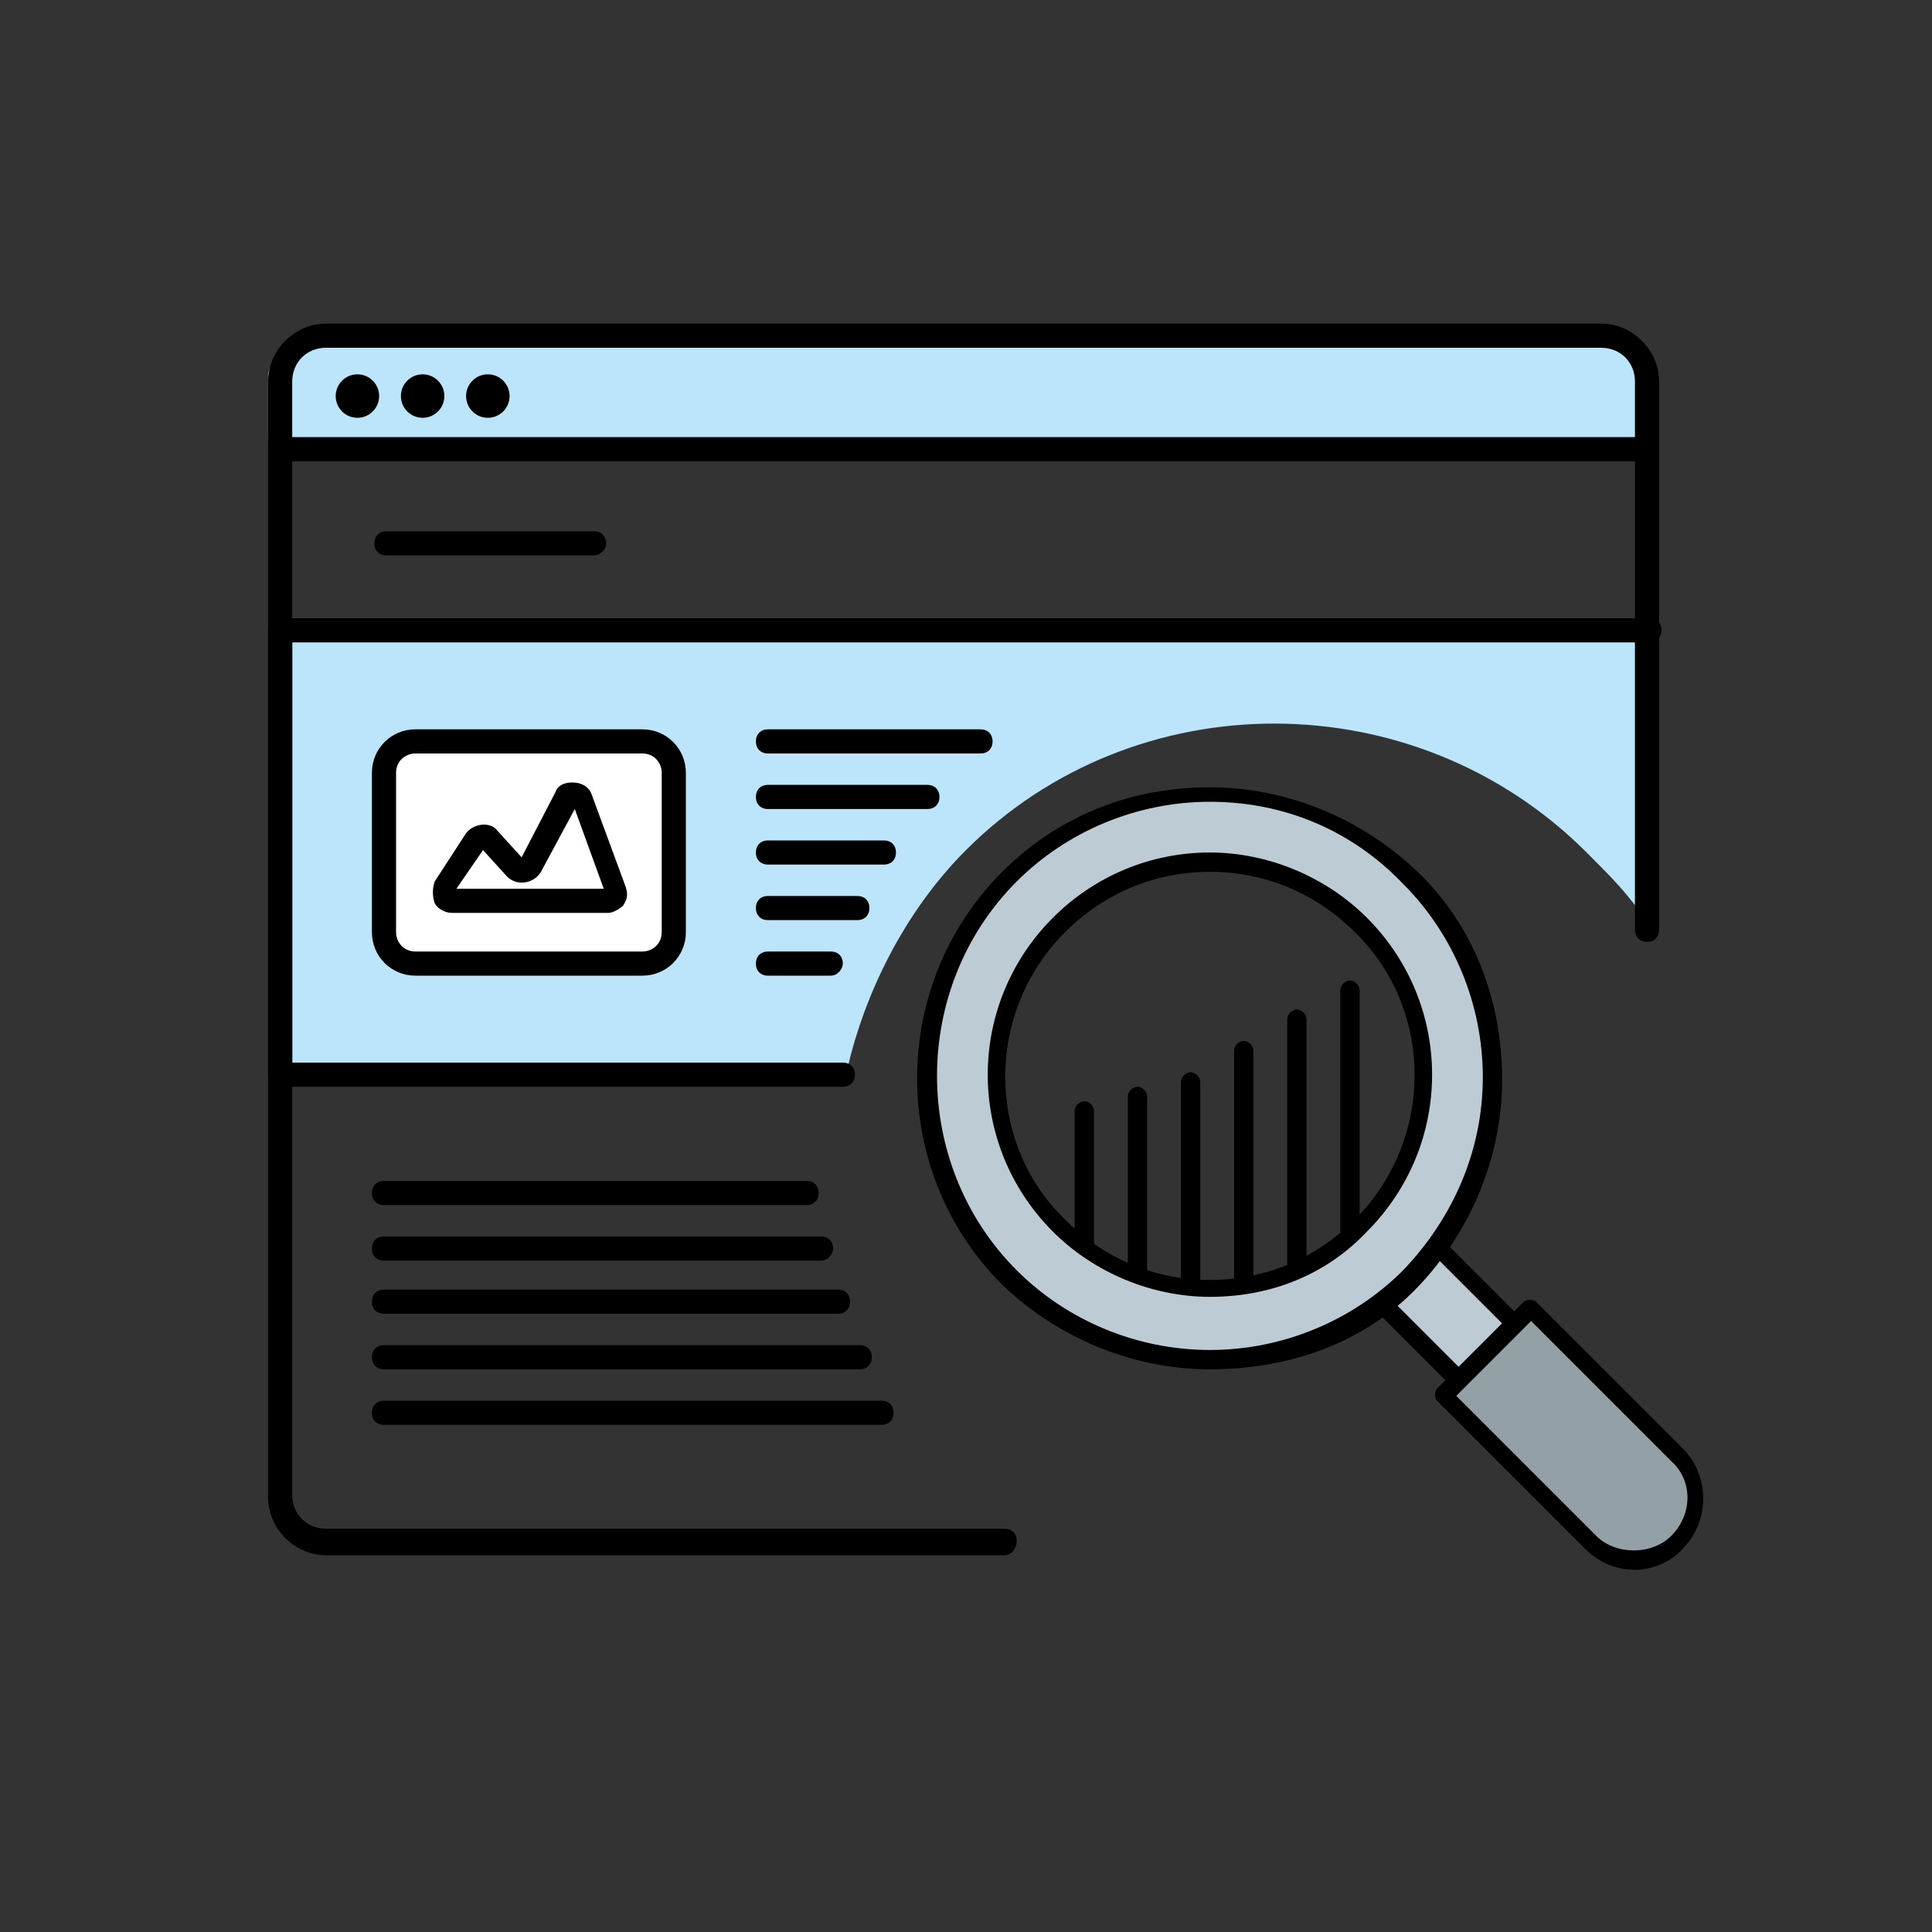
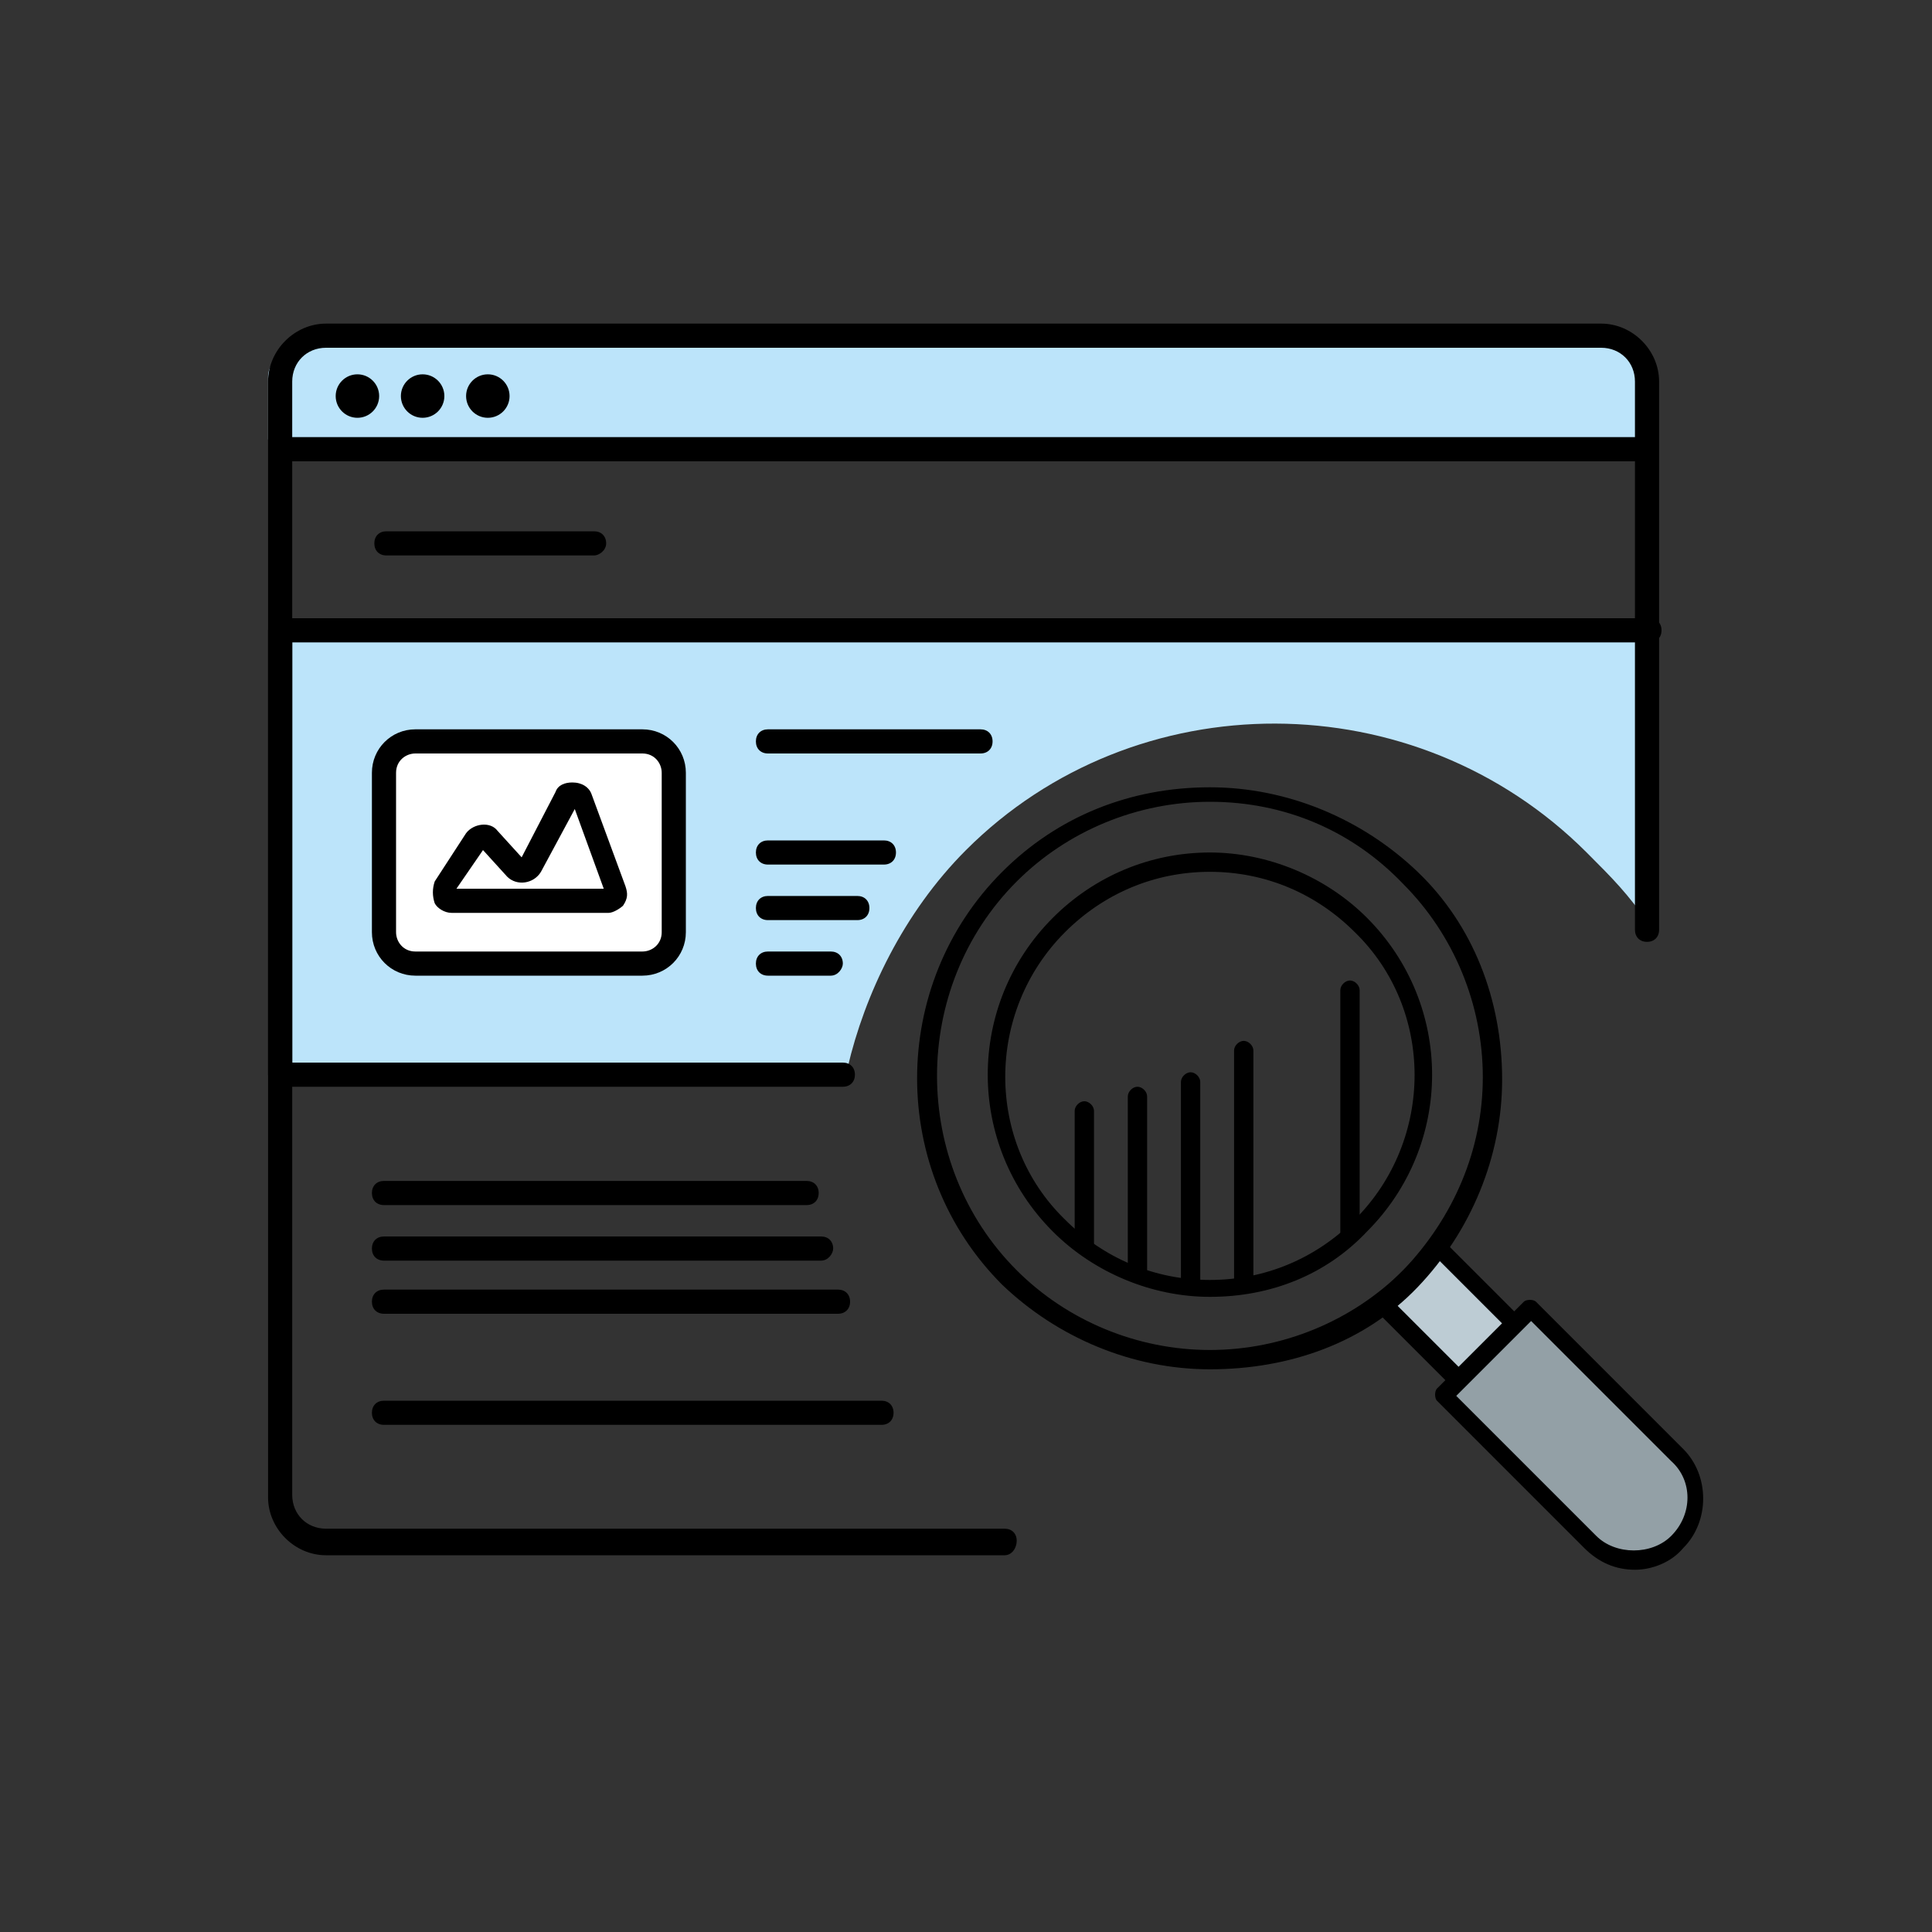
<svg xmlns="http://www.w3.org/2000/svg" version="1.1" x="0px" y="0px" viewBox="0 0 80 80" style="enable-background:new 0 0 80 80;" xml:space="preserve">
  <rect x="0" y="0" width="80" height="80" fill="#333333" stroke="none" />
  <style type="text/css">
	.st0{fill:#BCE4FA;}
	.st1{fill:#BDCCD4;}
	.st2{fill:#93A0A6;}
	.st3{fill:#FFFFFF;}
	.st4{display:none;}
	.st5{display:inline;}
</style>
  <g id="Capa_1">
    <g>
      <g>
        <path class="st0" d="M40,35.2c7-7,18.6-7,25.7,0.1c1.1,1.1,1.7,1.7,2.6,3l0.3-12.1H12.1v18h23C35.8,41.2,37.4,37.8,40,35.2z" />
      </g>
      <g>
        <path class="st0" d="M68.1,18.2v-2.6c0-0.9-0.2-1.4-1.2-1.4H13.5c-1.1,0-2.4,0.5-2.4,1.4v2.6H68.1z" />
      </g>
      <g>
        <path d="M41.6,64.4H13.5c-1.3,0-2.4-1.1-2.4-2.4V15.8c0-1.3,1.1-2.4,2.4-2.4h52.8c1.3,0,2.4,1.1,2.4,2.4v22.7     c0,0.3-0.2,0.5-0.5,0.5c-0.3,0-0.5-0.2-0.5-0.5V15.8c0-0.8-0.6-1.4-1.4-1.4H13.5c-0.8,0-1.4,0.6-1.4,1.4v46.1     c0,0.8,0.6,1.4,1.4,1.4h28.1c0.3,0,0.5,0.2,0.5,0.5C42.1,64.1,41.9,64.4,41.6,64.4z" />
      </g>
      <g>
        <circle cx="14.8" cy="16.4" r="0.9" />
      </g>
      <g>
        <circle cx="17.5" cy="16.4" r="0.9" />
      </g>
      <g>
        <circle cx="20.2" cy="16.4" r="0.9" />
      </g>
      <g>
        <rect x="11.6" y="18.1" width="56.7" height="1" />
      </g>
      <g>
        <path d="M24.6,23h-8.6c-0.3,0-0.5-0.2-0.5-0.5c0-0.3,0.2-0.5,0.5-0.5h8.6c0.3,0,0.5,0.2,0.5,0.5C25.1,22.8,24.8,23,24.6,23z" />
      </g>
      <g>
        <path d="M26.6,40.4h-9.4c-1,0-1.8-0.8-1.8-1.8V32c0-1,0.8-1.8,1.8-1.8h9.4c1,0,1.8,0.8,1.8,1.8v6.6     C28.4,39.6,27.6,40.4,26.6,40.4z M25.6,38.2h-6.7c-0.3,0-0.6-0.2-0.8-0.5c-0.2-0.3-0.1-0.6,0-0.9l1.4-2c0.3-0.4,1-0.5,1.4-0.1     l1,1.1l1.5-2.8c0.2-0.3,0.4-0.5,0.8-0.5c0.4,0,0.7,0.2,0.8,0.6l1.4,3.9c0.1,0.3,0.1,0.6-0.1,0.8C26.2,38.1,25.9,38.2,25.6,38.2z      M19.1,37.2h6.3l-1.3-3.5l-1.4,2.7c-0.3,0.5-1,0.6-1.4,0.2l-1-1.1L19.1,37.2z" />
      </g>
      <g>
        <path d="M40.6,31.2h-8.8c-0.3,0-0.5-0.2-0.5-0.5c0-0.3,0.2-0.5,0.5-0.5h8.8c0.3,0,0.5,0.2,0.5,0.5C41.1,31,40.9,31.2,40.6,31.2z" />
      </g>
      <g>
-         <path d="M38.4,33.5h-6.6c-0.3,0-0.5-0.2-0.5-0.5c0-0.3,0.2-0.5,0.5-0.5h6.6c0.3,0,0.5,0.2,0.5,0.5C38.9,33.3,38.7,33.5,38.4,33.5     z" />
-       </g>
+         </g>
      <g>
        <path d="M36.6,35.8h-4.8c-0.3,0-0.5-0.2-0.5-0.5c0-0.3,0.2-0.5,0.5-0.5h4.8c0.3,0,0.5,0.2,0.5,0.5C37.1,35.6,36.9,35.8,36.6,35.8     z" />
      </g>
      <g>
        <path d="M34.4,40.4h-2.6c-0.3,0-0.5-0.2-0.5-0.5c0-0.3,0.2-0.5,0.5-0.5h2.6c0.3,0,0.5,0.2,0.5,0.5C34.9,40.1,34.7,40.4,34.4,40.4     z" />
      </g>
      <g>
        <path d="M35.5,38.1h-3.7c-0.3,0-0.5-0.2-0.5-0.5c0-0.3,0.2-0.5,0.5-0.5h3.7c0.3,0,0.5,0.2,0.5,0.5C36,37.9,35.8,38.1,35.5,38.1z" />
      </g>
      <g>
        <path d="M34.9,45H11.6c-0.3,0-0.5-0.2-0.5-0.5V26.1c0-0.3,0.2-0.5,0.5-0.5h56.7c0.3,0,0.5,0.2,0.5,0.5c0,0.3-0.2,0.5-0.5,0.5     H12.1V44h22.8c0.3,0,0.5,0.2,0.5,0.5C35.4,44.8,35.2,45,34.9,45z" />
      </g>
      <g>
        <path d="M33.4,49.9H15.9c-0.3,0-0.5-0.2-0.5-0.5c0-0.3,0.2-0.5,0.5-0.5h17.5c0.3,0,0.5,0.2,0.5,0.5     C33.9,49.7,33.7,49.9,33.4,49.9z" />
      </g>
      <g>
        <path d="M34,52.2H15.9c-0.3,0-0.5-0.2-0.5-0.5c0-0.3,0.2-0.5,0.5-0.5H34c0.3,0,0.5,0.2,0.5,0.5C34.5,51.9,34.3,52.2,34,52.2z" />
      </g>
      <g>
        <path d="M34.7,54.4H15.9c-0.3,0-0.5-0.2-0.5-0.5c0-0.3,0.2-0.5,0.5-0.5h18.8c0.3,0,0.5,0.2,0.5,0.5C35.2,54.2,35,54.4,34.7,54.4z     " />
      </g>
      <g>
        <path d="M36.5,59H15.9c-0.3,0-0.5-0.2-0.5-0.5c0-0.3,0.2-0.5,0.5-0.5h20.6c0.3,0,0.5,0.2,0.5,0.5C37,58.8,36.8,59,36.5,59z" />
      </g>
      <g>
-         <path d="M35.6,56.7H15.9c-0.3,0-0.5-0.2-0.5-0.5c0-0.3,0.2-0.5,0.5-0.5h19.7c0.3,0,0.5,0.2,0.5,0.5     C36.1,56.5,35.9,56.7,35.6,56.7z" />
-       </g>
+         </g>
      <g>
        <g>
          <rect x="58.4" y="52.2" transform="matrix(0.707 -0.707 0.707 0.707 -20.908 58.37)" class="st1" width="3.2" height="4.4" />
          <path d="M60.4,57.5c-0.1,0-0.2,0-0.3-0.1l-3.1-3.1c-0.1-0.1-0.1-0.2-0.1-0.3s0-0.2,0.1-0.3l2.3-2.3c0.1-0.1,0.4-0.1,0.5,0      l3.1,3.1c0.1,0.1,0.1,0.2,0.1,0.3c0,0.1,0,0.2-0.1,0.3l-2.3,2.3C60.6,57.4,60.5,57.5,60.4,57.5z M57.8,54l2.6,2.6l1.8-1.8      l-2.6-2.6L57.8,54z" />
        </g>
        <g>
          <path class="st2" d="M69.5,63.9L69.5,63.9c-1,1-2.6,1-3.6,0l-6.1-6.1l3.6-3.6l6.1,6.1C70.5,61.3,70.5,62.9,69.5,63.9z" />
          <path d="M67.7,65c-0.8,0-1.5-0.3-2.1-0.9l-6.1-6.1c-0.1-0.1-0.1-0.4,0-0.5l3.6-3.6c0.1-0.1,0.4-0.1,0.5,0l6.1,6.1      c1.1,1.1,1.1,3,0,4.1C69.2,64.7,68.4,65,67.7,65z M60.3,57.8l5.8,5.8c0.8,0.8,2.3,0.8,3.1,0c0.9-0.9,0.9-2.3,0-3.1l-5.8-5.8      L60.3,57.8z" />
        </g>
        <g>
-           <path class="st1" d="M41.8,36.2c-4.6,4.6-4.6,12,0,16.6c4.6,4.6,12,4.6,16.6,0c4.6-4.6,4.6-12,0-16.6      C53.9,31.7,46.4,31.7,41.8,36.2z M56.4,38.3c3.4,3.4,3.4,9,0,12.5c-3.4,3.4-9,3.4-12.5,0c-3.4-3.4-3.4-9,0-12.5      C47.3,34.9,52.9,34.9,56.4,38.3z" />
          <path d="M50.1,56.7c-3.2,0-6.3-1.3-8.6-3.5c-4.7-4.7-4.7-12.4,0-17.1c2.3-2.3,5.3-3.5,8.6-3.5c3.2,0,6.3,1.3,8.6,3.5      s3.5,5.3,3.5,8.6c0,3.2-1.3,6.3-3.5,8.6S53.4,56.7,50.1,56.7z M50.1,33.2c-3,0-5.9,1.2-8,3.3c-4.4,4.4-4.4,11.7,0,16.1      c2.1,2.1,5,3.3,8,3.3c3,0,5.9-1.2,8-3.3c2.1-2.2,3.3-5,3.3-8c0-3-1.2-5.9-3.3-8C56,34.4,53.2,33.2,50.1,33.2z M50.1,53.7      c-2.4,0-4.8-1-6.5-2.7c-3.6-3.6-3.6-9.4,0-13c1.7-1.7,4-2.7,6.5-2.7c2.4,0,4.8,1,6.5,2.7c3.6,3.6,3.6,9.4,0,13      C54.9,52.8,52.6,53.7,50.1,53.7z M50.1,36.1c-2.3,0-4.4,0.9-6,2.5c-3.3,3.3-3.3,8.7,0,11.9c1.6,1.6,3.7,2.5,6,2.5      c2.3,0,4.4-0.9,6-2.5c3.3-3.3,3.3-8.7,0-11.9C54.5,37,52.4,36.1,50.1,36.1z" />
        </g>
      </g>
      <g>
        <g>
          <path d="M44.9,51.9c-0.2,0-0.4-0.2-0.4-0.4v-5.5c0-0.2,0.2-0.4,0.4-0.4c0.2,0,0.4,0.2,0.4,0.4v5.5      C45.2,51.8,45.1,51.9,44.9,51.9z" />
        </g>
        <g>
          <path d="M47.1,53.1c-0.2,0-0.4-0.2-0.4-0.4v-7.3c0-0.2,0.2-0.4,0.4-0.4c0.2,0,0.4,0.2,0.4,0.4v7.3      C47.4,52.9,47.3,53.1,47.1,53.1z" />
        </g>
        <g>
          <path d="M49.3,53.5c-0.2,0-0.4-0.2-0.4-0.4v-8.3c0-0.2,0.2-0.4,0.4-0.4c0.2,0,0.4,0.2,0.4,0.4v8.3      C49.6,53.3,49.5,53.5,49.3,53.5z" />
        </g>
        <g>
          <path d="M51.5,53.5c-0.2,0-0.4-0.2-0.4-0.4v-9.6c0-0.2,0.2-0.4,0.4-0.4c0.2,0,0.4,0.2,0.4,0.4v9.6      C51.9,53.3,51.7,53.5,51.5,53.5z" />
        </g>
        <g>
-           <path d="M53.7,52.9c-0.2,0-0.4-0.2-0.4-0.4V42.2c0-0.2,0.2-0.4,0.4-0.4s0.4,0.2,0.4,0.4v10.3C54.1,52.7,53.9,52.9,53.7,52.9z" />
-         </g>
+           </g>
        <g>
          <path d="M55.9,51.5c-0.2,0-0.4-0.2-0.4-0.4V41c0-0.2,0.2-0.4,0.4-0.4c0.2,0,0.4,0.2,0.4,0.4v10.2C56.3,51.3,56.1,51.5,55.9,51.5      z" />
        </g>
      </g>
      <path class="st3" d="M17.2,31.2c-0.4,0-0.8,0.3-0.8,0.8v6.6c0,0.4,0.3,0.8,0.8,0.8h9.4c0.4,0,0.8-0.3,0.8-0.8V32    c0-0.4-0.3-0.8-0.8-0.8" />
    </g>
    <g>
      <path d="M25.2,37.8h-6.5c-0.3,0-0.6-0.2-0.7-0.4c-0.1-0.3-0.1-0.6,0-0.9l1.3-2c0.3-0.4,1-0.5,1.3-0.1l1,1.1l1.4-2.7    c0.1-0.3,0.4-0.4,0.7-0.4c0.4,0,0.7,0.2,0.8,0.5l1.4,3.8c0.1,0.3,0.1,0.5-0.1,0.8C25.7,37.6,25.4,37.8,25.2,37.8z M18.9,36.8H25    l-1.2-3.3l-1.4,2.6c-0.3,0.5-1,0.6-1.4,0.2l-1-1.1L18.9,36.8z" />
    </g>
  </g>
  <g id="Capa_2" class="st4">
    <g class="st5">
      <path d="M40,0.3c21.9,0,39.8,17.8,39.8,39.8S61.9,79.8,40,79.8S0.3,61.9,0.3,40S18.1,0.3,40,0.3 M40,0C17.9,0,0,17.9,0,40    s17.9,40,40,40s40-17.9,40-40S62.1,0,40,0L40,0z" />
    </g>
  </g>
</svg>